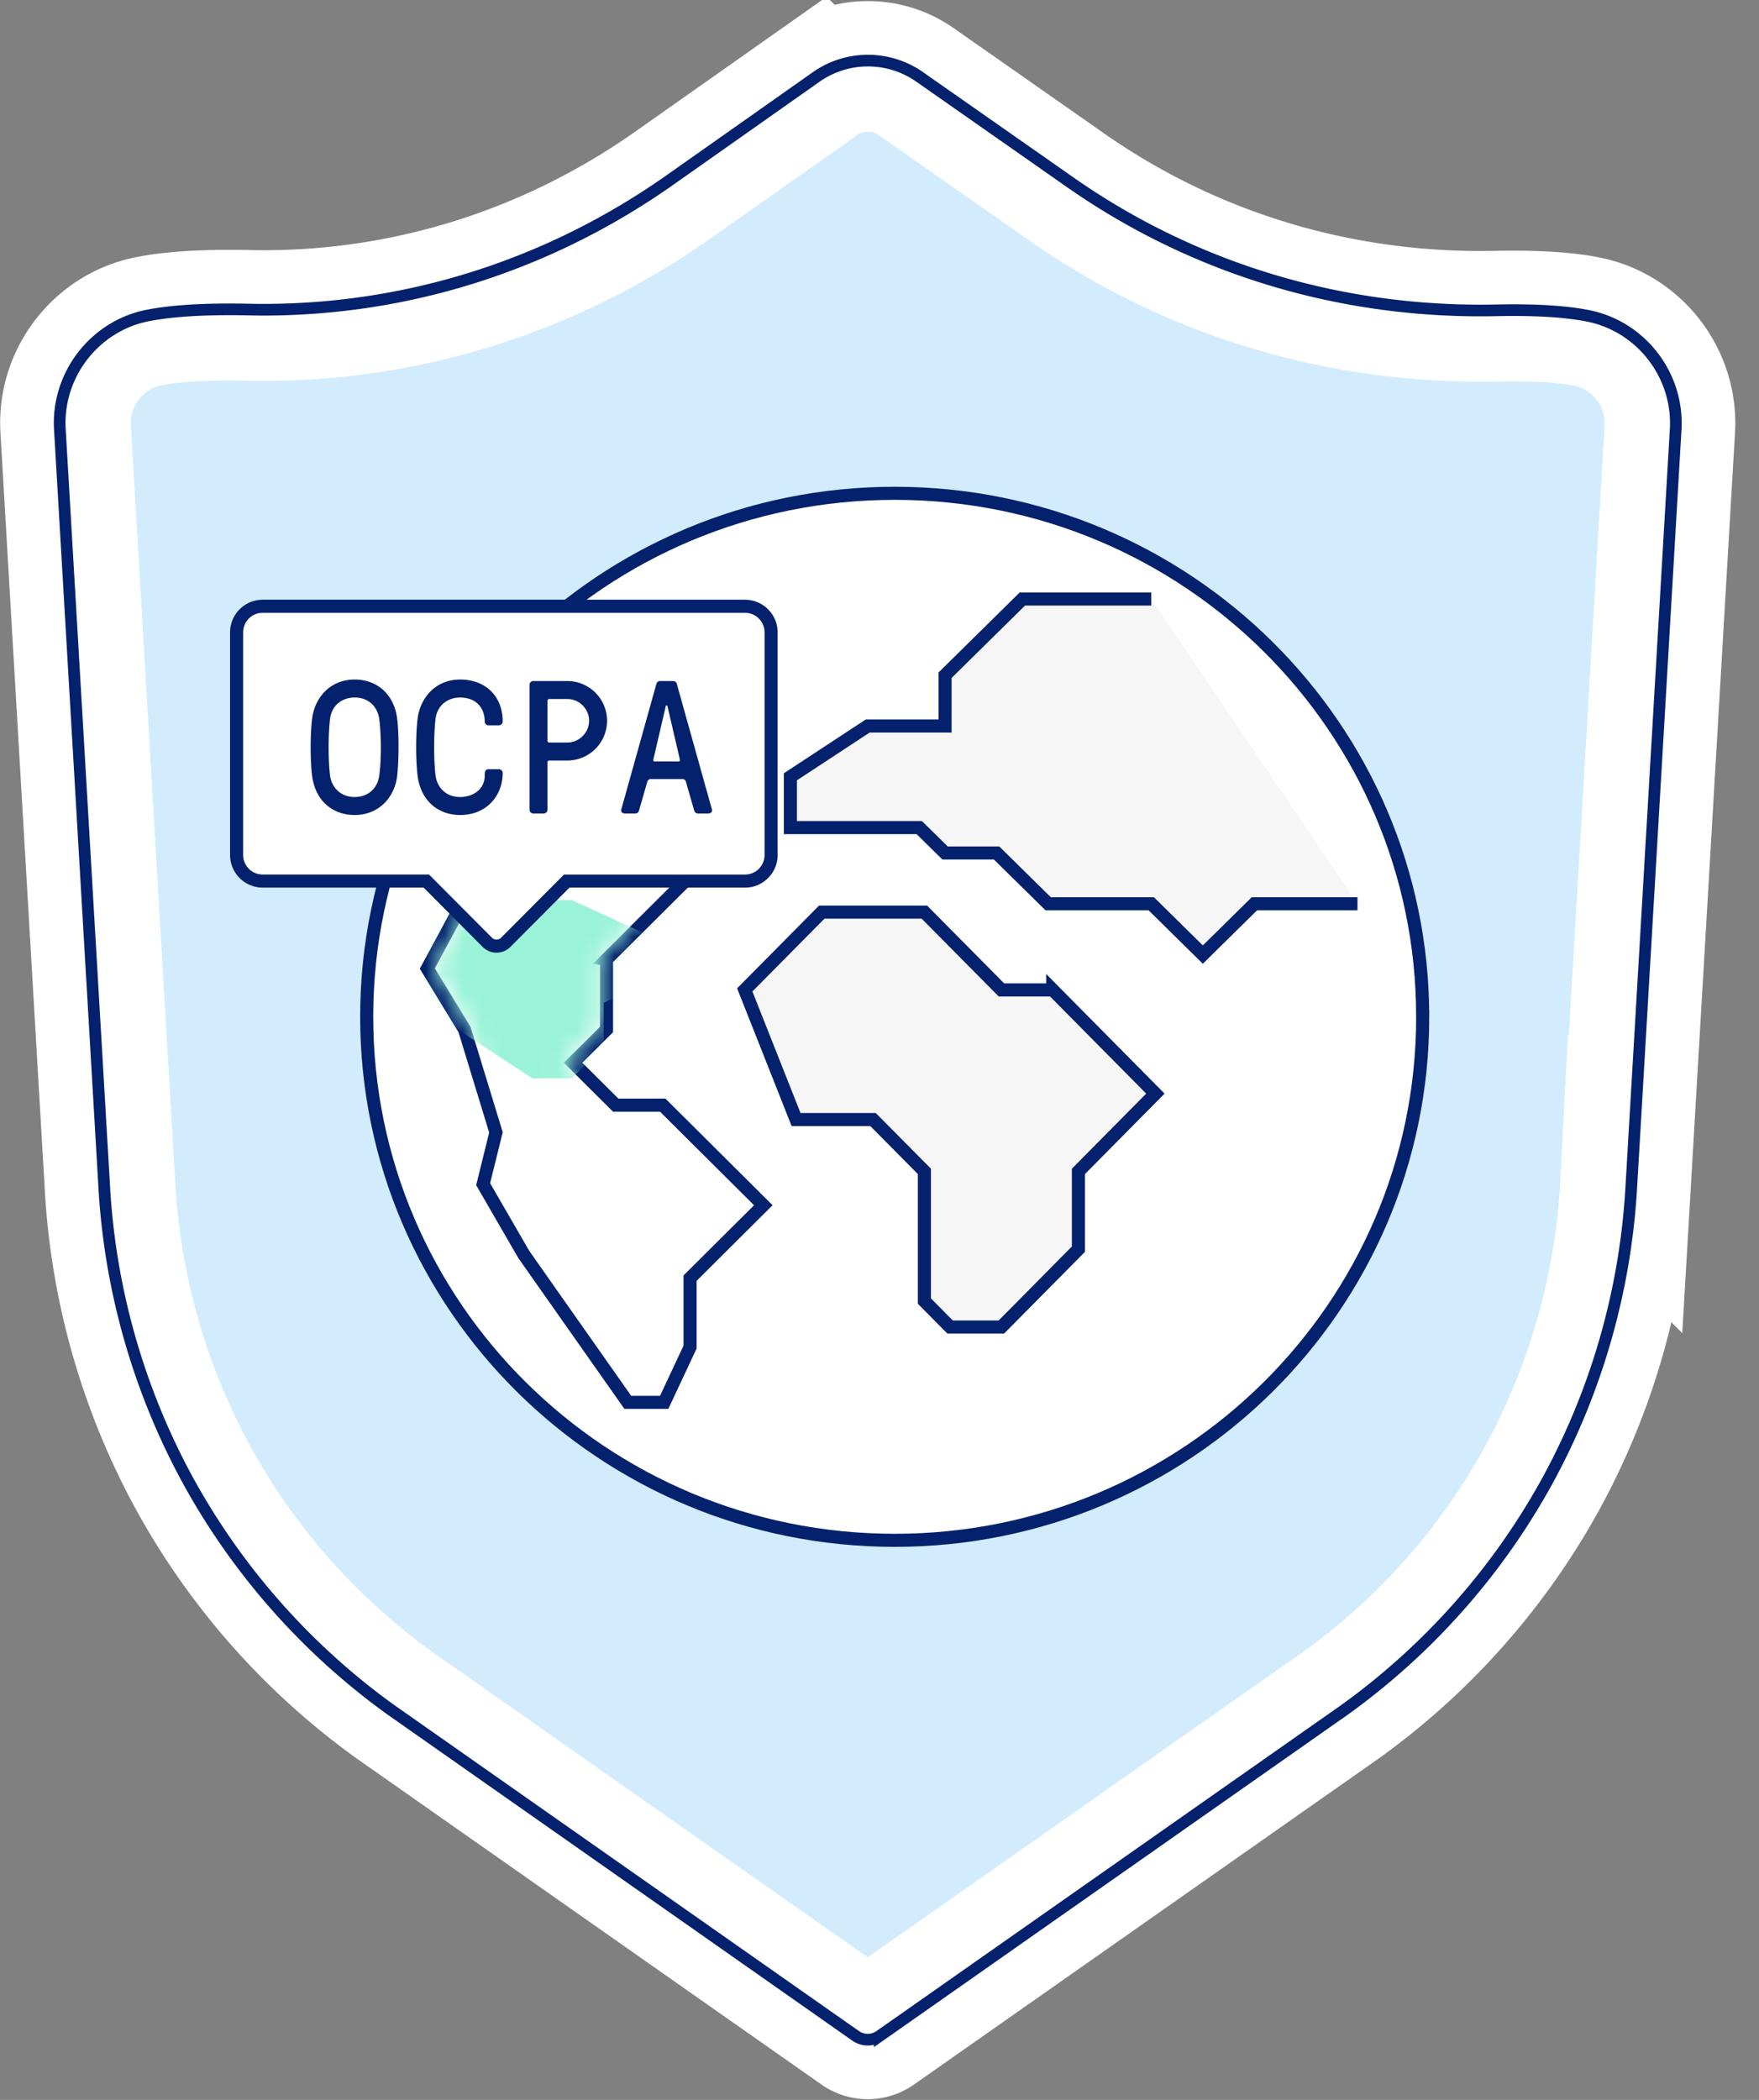
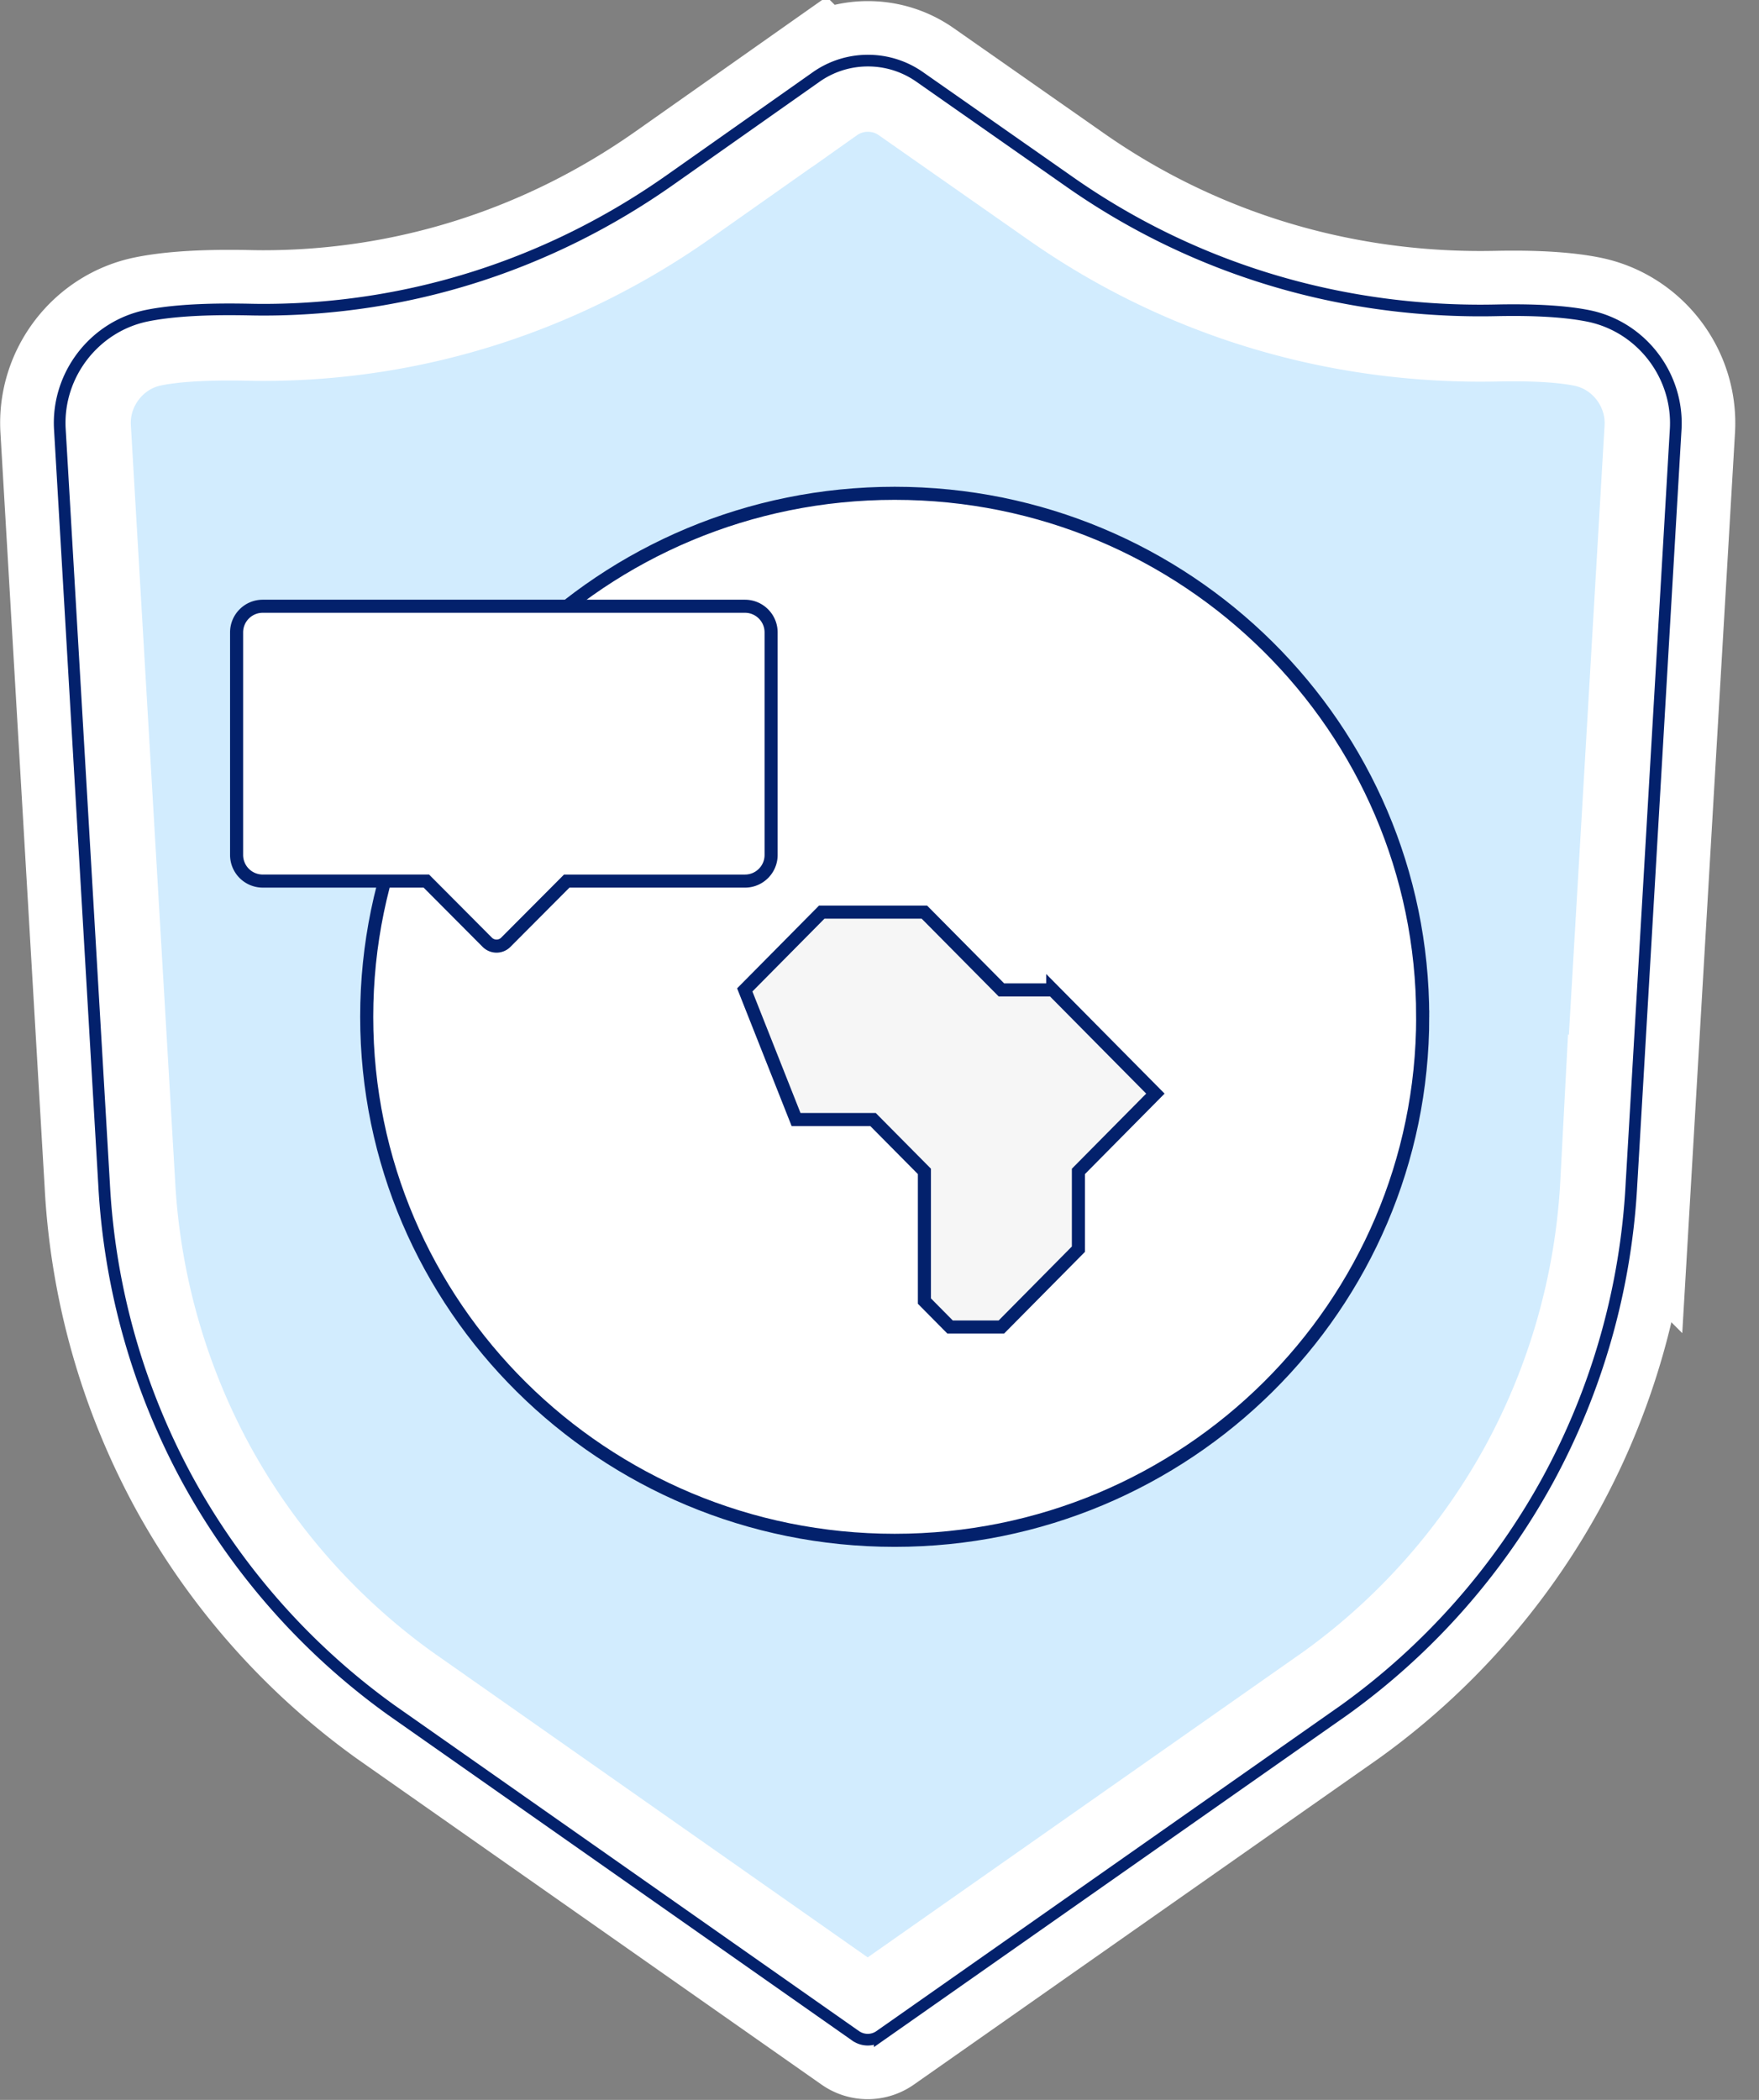
<svg xmlns="http://www.w3.org/2000/svg" width="93" height="111" fill="none" viewBox="0 0 93 111">
  <rect x="0" y="0" width="93" height="111" fill="#808080" stroke="none" />
  <path fill="#D2ECFE" fill-rule="evenodd" stroke="#fff" stroke-width="6.907" d="M45.417 107.362 20.86 90.139a36.362 36.362 0 0 1-10.671-12.06 36.441 36.441 0 0 1-4.38-15.502l-2.34-39.935c-.144-2.685 1.726-5.115 4.352-5.651 1.07-.22 2.518-.33 4.3-.33.326 0 .664.003 1.004.01.263.006.53.01.793.01 7.763 0 15.26-2.393 21.684-6.918l7.717-5.436a4.438 4.438 0 0 1 2.569-.815 4.44 4.44 0 0 1 2.557.807l7.949 5.562c6.395 4.475 13.963 6.84 21.882 6.84.276 0 .556-.003.836-.008.314-.007.62-.01.912-.01 1.591 0 2.9.1 3.89.299 2.636.528 4.515 2.958 4.371 5.65l-2.34 39.935a36.419 36.419 0 0 1-4.379 15.492 36.325 36.325 0 0 1-10.66 12.051l-24.57 17.232a.797.797 0 0 1-.919 0Z" clip-rule="evenodd" />
  <path stroke="#03216C" stroke-width=".617" d="M45.24 107.615 20.68 90.389A36.667 36.667 0 0 1 9.92 78.226a36.748 36.748 0 0 1-4.417-15.63l-2.34-39.938c-.152-2.837 1.824-5.403 4.597-5.97 1.096-.223 2.562-.336 4.362-.336.329 0 .669.004 1.01.01.262.007.527.01.787.01 7.7 0 15.135-2.373 21.507-6.861l7.717-5.436a4.747 4.747 0 0 1 2.746-.871c.979-.001 1.934.3 2.735.862l7.949 5.562c6.342 4.44 13.848 6.785 21.704 6.785.273 0 .553-.003.83-.009.317-.007.626-.01.918-.01 1.61 0 2.94.102 3.951.305 2.787.56 4.77 3.125 4.62 5.971l-2.34 39.933a36.728 36.728 0 0 1-4.418 15.623 36.642 36.642 0 0 1-10.753 12.157l-24.57 17.232a1.108 1.108 0 0 1-1.273 0Z" />
  <mask id="a" width="86" height="105" x="3" y="3" maskUnits="userSpaceOnUse" style="mask-type:luminance">
-     <path fill="#fff" fill-rule="evenodd" d="M45.415 107.361 20.858 90.139a36.363 36.363 0 0 1-10.671-12.06 36.442 36.442 0 0 1-4.38-15.502l-2.34-39.935c-.144-2.685 1.726-5.116 4.352-5.651 1.07-.22 2.518-.33 4.3-.33.325 0 .664.003 1.004.01.263.006.53.009.793.009 7.763 0 15.26-2.392 21.684-6.917l7.717-5.436a4.438 4.438 0 0 1 2.569-.815 4.44 4.44 0 0 1 2.557.806l7.949 5.563c6.395 4.475 13.963 6.84 21.882 6.84.275 0 .556-.003.836-.009.314-.007.62-.01.912-.01 1.591 0 2.9.1 3.89.3 2.636.528 4.515 2.957 4.371 5.65l-2.34 39.935a36.418 36.418 0 0 1-4.379 15.492 36.325 36.325 0 0 1-10.66 12.051l-24.57 17.231a.79.79 0 0 1-.919 0Z" clip-rule="evenodd" />
+     <path fill="#fff" fill-rule="evenodd" d="M45.415 107.361 20.858 90.139a36.363 36.363 0 0 1-10.671-12.06 36.442 36.442 0 0 1-4.38-15.502l-2.34-39.935c-.144-2.685 1.726-5.116 4.352-5.651 1.07-.22 2.518-.33 4.3-.33.325 0 .664.003 1.004.01.263.006.53.009.793.009 7.763 0 15.26-2.392 21.684-6.917l7.717-5.436a4.438 4.438 0 0 1 2.569-.815 4.44 4.44 0 0 1 2.557.806l7.949 5.563c6.395 4.475 13.963 6.84 21.882 6.84.275 0 .556-.003.836-.009.314-.007.62-.01.912-.01 1.591 0 2.9.1 3.89.3 2.636.528 4.515 2.957 4.371 5.65l-2.34 39.935a36.418 36.418 0 0 1-4.379 15.492 36.325 36.325 0 0 1-10.66 12.051l-24.57 17.231Z" clip-rule="evenodd" />
  </mask>
  <g mask="url(#a)">
    <path fill="#fff" d="M75.22 53.748c0 15.284-12.499 27.673-27.917 27.673-15.416 0-27.915-12.39-27.915-27.673 0-15.283 12.498-27.672 27.915-27.672 15.418 0 27.916 12.389 27.916 27.672Z" />
    <path stroke="#03216C" stroke-width=".691" d="M75.22 53.748c0 15.284-12.499 27.673-27.917 27.673-15.416 0-27.915-12.39-27.915-27.673 0-15.283 12.498-27.672 27.915-27.672 15.418 0 27.916 12.389 27.916 27.672Z" />
  </g>
  <mask id="b" width="86" height="105" x="3" y="3" maskUnits="userSpaceOnUse" style="mask-type:luminance">
-     <path fill="#fff" fill-rule="evenodd" d="M45.415 107.361 20.858 90.139a36.363 36.363 0 0 1-10.671-12.06 36.442 36.442 0 0 1-4.38-15.502l-2.34-39.935c-.144-2.685 1.726-5.116 4.352-5.651 1.07-.22 2.518-.33 4.3-.33.325 0 .664.003 1.004.01.263.006.53.009.793.009 7.763 0 15.26-2.392 21.684-6.917l7.717-5.436a4.438 4.438 0 0 1 2.569-.815 4.44 4.44 0 0 1 2.557.806l7.949 5.563c6.395 4.475 13.963 6.84 21.882 6.84.275 0 .556-.003.836-.009.314-.007.62-.01.912-.01 1.591 0 2.9.1 3.89.3 2.636.528 4.515 2.957 4.371 5.65l-2.34 39.935a36.418 36.418 0 0 1-4.379 15.492 36.325 36.325 0 0 1-10.66 12.051l-24.57 17.231a.79.79 0 0 1-.919 0Z" clip-rule="evenodd" />
-   </mask>
+     </mask>
  <g mask="url(#b)">
    <path fill="#F6F6F6" d="M60.87 31.663h-6.816l-4.087 4.028v2.685h-4.09l-4.088 2.685v2.685h6.814l1.363 1.343h2.725l2.727 2.685h5.451l2.726 2.685 2.726-2.685h5.451" />
    <path stroke="#03216C" stroke-width=".691" d="M60.87 31.663h-6.816l-4.087 4.028v2.685h-4.09l-4.088 2.685v2.685h6.814l1.363 1.343h2.725l2.727 2.685h5.451l2.726 2.685 2.726-2.685h5.451" />
  </g>
  <mask id="c" width="86" height="105" x="3" y="3" maskUnits="userSpaceOnUse" style="mask-type:luminance">
    <path fill="#fff" fill-rule="evenodd" d="M45.415 107.361 20.858 90.139a36.363 36.363 0 0 1-10.671-12.06 36.442 36.442 0 0 1-4.38-15.502l-2.34-39.935c-.144-2.685 1.726-5.116 4.352-5.651 1.07-.22 2.518-.33 4.3-.33.325 0 .664.003 1.004.01.263.006.53.009.793.009 7.763 0 15.26-2.392 21.684-6.917l7.717-5.436a4.438 4.438 0 0 1 2.569-.815 4.44 4.44 0 0 1 2.557.806l7.949 5.563c6.395 4.475 13.963 6.84 21.882 6.84.275 0 .556-.003.836-.009.314-.007.62-.01.912-.01 1.591 0 2.9.1 3.89.3 2.636.528 4.515 2.957 4.371 5.65l-2.34 39.935a36.418 36.418 0 0 1-4.379 15.492 36.325 36.325 0 0 1-10.66 12.051l-24.57 17.231a.79.79 0 0 1-.919 0Z" clip-rule="evenodd" />
  </mask>
  <g mask="url(#c)">
    <path fill="#F6F6F6" stroke="#03216C" stroke-width=".691" d="M55.659 52.326h-2.713l-4.073-4.111h-5.427l-4.07 4.111 2.713 6.853h4.07l2.715 2.74v6.855l1.356 1.37h2.715l4.071-4.112V61.92l4.07-4.112-5.427-5.482Z" />
  </g>
  <mask id="d" width="86" height="105" x="3" y="3" maskUnits="userSpaceOnUse" style="mask-type:luminance">
-     <path fill="#fff" fill-rule="evenodd" d="M45.415 107.361 20.858 90.139a36.363 36.363 0 0 1-10.671-12.06 36.442 36.442 0 0 1-4.38-15.502l-2.34-39.935c-.144-2.685 1.726-5.116 4.352-5.651 1.07-.22 2.518-.33 4.3-.33.325 0 .664.003 1.004.01.263.006.53.009.793.009 7.763 0 15.26-2.392 21.684-6.917l7.717-5.436a4.438 4.438 0 0 1 2.569-.815 4.44 4.44 0 0 1 2.557.806l7.949 5.563c6.395 4.475 13.963 6.84 21.882 6.84.275 0 .556-.003.836-.009.314-.007.62-.01.912-.01 1.591 0 2.9.1 3.89.3 2.636.528 4.515 2.957 4.371 5.65l-2.34 39.935a36.418 36.418 0 0 1-4.379 15.492 36.325 36.325 0 0 1-10.66 12.051l-24.57 17.231a.79.79 0 0 1-.919 0Z" clip-rule="evenodd" />
-   </mask>
+     </mask>
  <g mask="url(#d)">
    <path stroke="#03216C" stroke-width=".691" d="M32.067 50.712v3.708L30.3 56.176l2.254 2.241h2.485l5.318 5.291-3.872 3.854v3.641l-1.368 2.924h-1.925l-.104-.147-5.394-7.668-2.15-3.717.678-2.737-1.663-5.438-1.966-3.224 5.193-9.629h2.834l5.318 5.291-3.872 3.854Z" />
    <mask id="e" width="18" height="33" x="22" y="41" maskUnits="userSpaceOnUse" style="mask-type:luminance">
      <path fill="#fff" fill-rule="evenodd" d="M27.993 41.914h2.487l4.97 4.945-3.728 3.709v3.71l-1.91 1.899 2.6 2.586h2.486l4.97 4.946-3.727 3.709v3.71l-1.242 2.654h-1.527l-5.378-7.642-2.08-3.597.667-2.695-1.703-5.57-1.885-3.092 5-9.273v.001Z" clip-rule="evenodd" />
    </mask>
    <g mask="url(#e)">
      <path fill="#9AF3D8" fill-rule="evenodd" d="M20.815 37h3.389l6.774 3.104-5.081 2.327v2.328l-2.602 1.192 3.542 1.624h3.388L37 50.678l-5.081 2.328v2.328L30.226 57h-2.08l-7.33-4.796-2.834-2.257.91-1.692-2.322-3.496L14 42.82 20.816 37l-.001.002Z" clip-rule="evenodd" />
    </g>
  </g>
  <mask id="f" width="86" height="105" x="3" y="3" maskUnits="userSpaceOnUse" style="mask-type:luminance">
    <path fill="#fff" fill-rule="evenodd" d="M45.415 107.361 20.858 90.139a36.363 36.363 0 0 1-10.671-12.06 36.442 36.442 0 0 1-4.38-15.502l-2.34-39.935c-.144-2.685 1.726-5.116 4.352-5.651 1.07-.22 2.518-.33 4.3-.33.325 0 .664.003 1.004.01.263.006.53.009.793.009 7.763 0 15.26-2.392 21.684-6.917l7.717-5.436a4.438 4.438 0 0 1 2.569-.815 4.44 4.44 0 0 1 2.557.806l7.949 5.563c6.395 4.475 13.963 6.84 21.882 6.84.275 0 .556-.003.836-.009.314-.007.62-.01.912-.01 1.591 0 2.9.1 3.89.3 2.636.528 4.515 2.957 4.371 5.65l-2.34 39.935a36.418 36.418 0 0 1-4.379 15.492 36.325 36.325 0 0 1-10.66 12.051l-24.57 17.231a.79.79 0 0 1-.919 0Z" clip-rule="evenodd" />
  </mask>
  <g mask="url(#f)">
-     <path fill="#000" d="M39.387 32.046c.763 0 1.382.62 1.382 1.383v11.764c0 .763-.619 1.381-1.382 1.381h-9.423l-3.222 3.234a.691.691 0 0 1-.979 0l-3.222-3.235H13.89a1.381 1.381 0 0 1-1.381-1.38V33.429c0-.763.618-1.383 1.381-1.383h25.497Z" />
    <path fill="#fff" fill-rule="evenodd" stroke="#03216C" stroke-width=".691" d="M39.387 32.046c.763 0 1.382.62 1.382 1.383v11.764c0 .763-.619 1.381-1.382 1.381h-9.423l-3.222 3.234a.691.691 0 0 1-.979 0l-3.222-3.235H13.89a1.381 1.381 0 0 1-1.381-1.38V33.429c0-.763.618-1.383 1.381-1.383h25.497Z" clip-rule="evenodd" />
  </g>
-   <path fill="#03216C" d="m34.224 41.32-.44 1.53c-.03.09-.1.15-.19.15h-.55c-.16 0-.22-.11-.2-.2l1.86-6.65c.02-.09.1-.15.19-.15h.7c.09 0 .17.06.19.15l1.86 6.65c.02.09-.04.2-.2.2h-.55c-.09 0-.16-.06-.19-.15l-.44-1.53c-.02-.09-.1-.14-.19-.14h-1.66c-.09 0-.16.05-.19.14Zm.97-3.97-.65 2.79c-.02.08.02.11.08.11h1.24c.06 0 .1-.03.08-.11l-.65-2.79c-.01-.04-.02-.06-.04-.06h-.02c-.02 0-.03.02-.04.06ZM28.946 40.3v2.5a.2.2 0 0 1-.2.2h-.55a.2.2 0 0 1-.2-.2v-6.6c0-.11.09-.2.2-.2h1.8a2.1 2.1 0 1 1 0 4.2h-.95c-.06 0-.1.04-.1.1Zm1.05-3.35h-.95c-.06 0-.1.04-.1.1v2.1c0 .06.04.1.1.1h.95c.61 0 1.15-.51 1.15-1.15 0-.63-.52-1.15-1.15-1.15ZM24.328 42.13c.67 0 1.3-.4 1.3-1.13 0-.15 0-.34.2-.34h.55c.11 0 .2.09.2.2 0 1.17-.82 2.22-2.25 2.22-1.2 0-2.09-.79-2.25-2.08-.1-.81-.1-2.2 0-3 .13-1.09.93-2.08 2.25-2.08 1.3 0 2.25.84 2.25 2.22a.2.2 0 0 1-.2.2h-.55a.2.2 0 0 1-.2-.2c0-.66-.39-1.26-1.3-1.27-.65 0-1.21.4-1.3 1.13-.1.82-.1 2.18 0 3 .08.59.52 1.13 1.3 1.13ZM18.75 36.87c-.65 0-1.21.4-1.3 1.13-.1.82-.1 2.18 0 3 .08.58.52 1.13 1.3 1.13.67 0 1.2-.41 1.3-1.13.12-.82.11-2.18 0-3-.08-.59-.51-1.13-1.3-1.13Zm0-.95c1.2 0 2.09.79 2.25 2.08.1.8.09 2.2 0 3-.12 1.1-.93 2.08-2.25 2.08-1.2 0-2.09-.79-2.25-2.08-.1-.81-.1-2.2 0-3 .13-1.09.93-2.08 2.25-2.08Z" />
</svg>